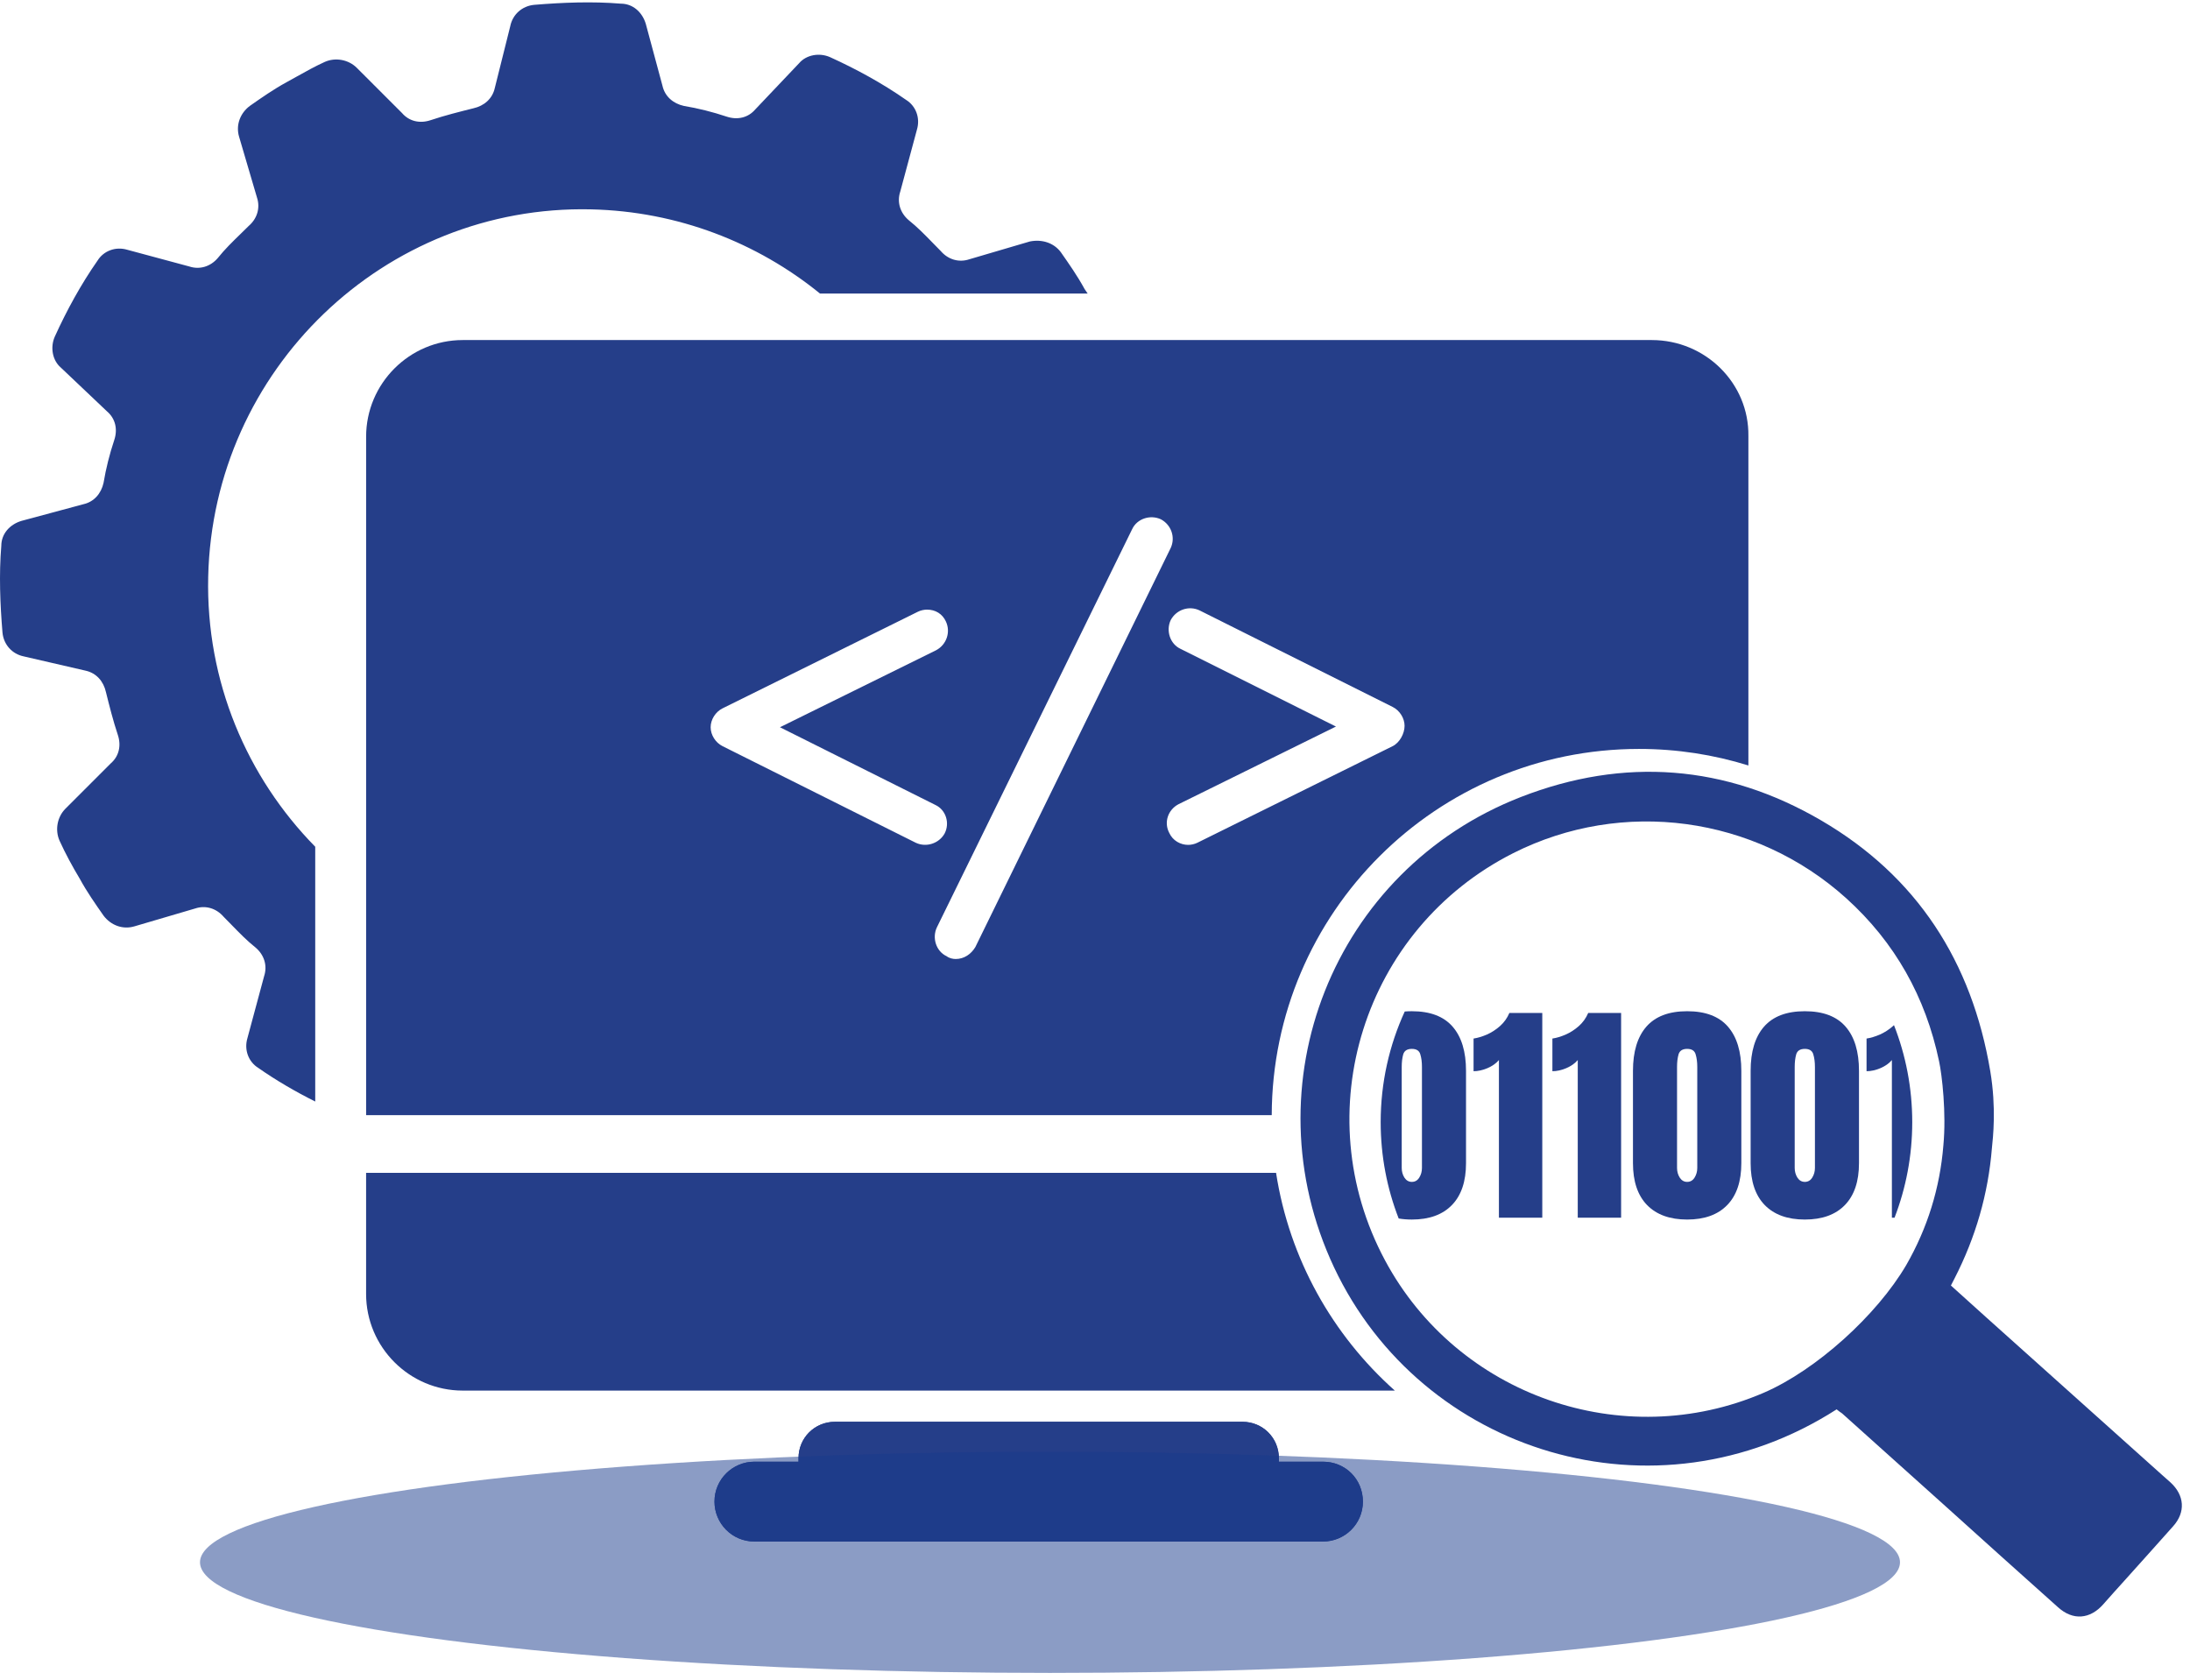
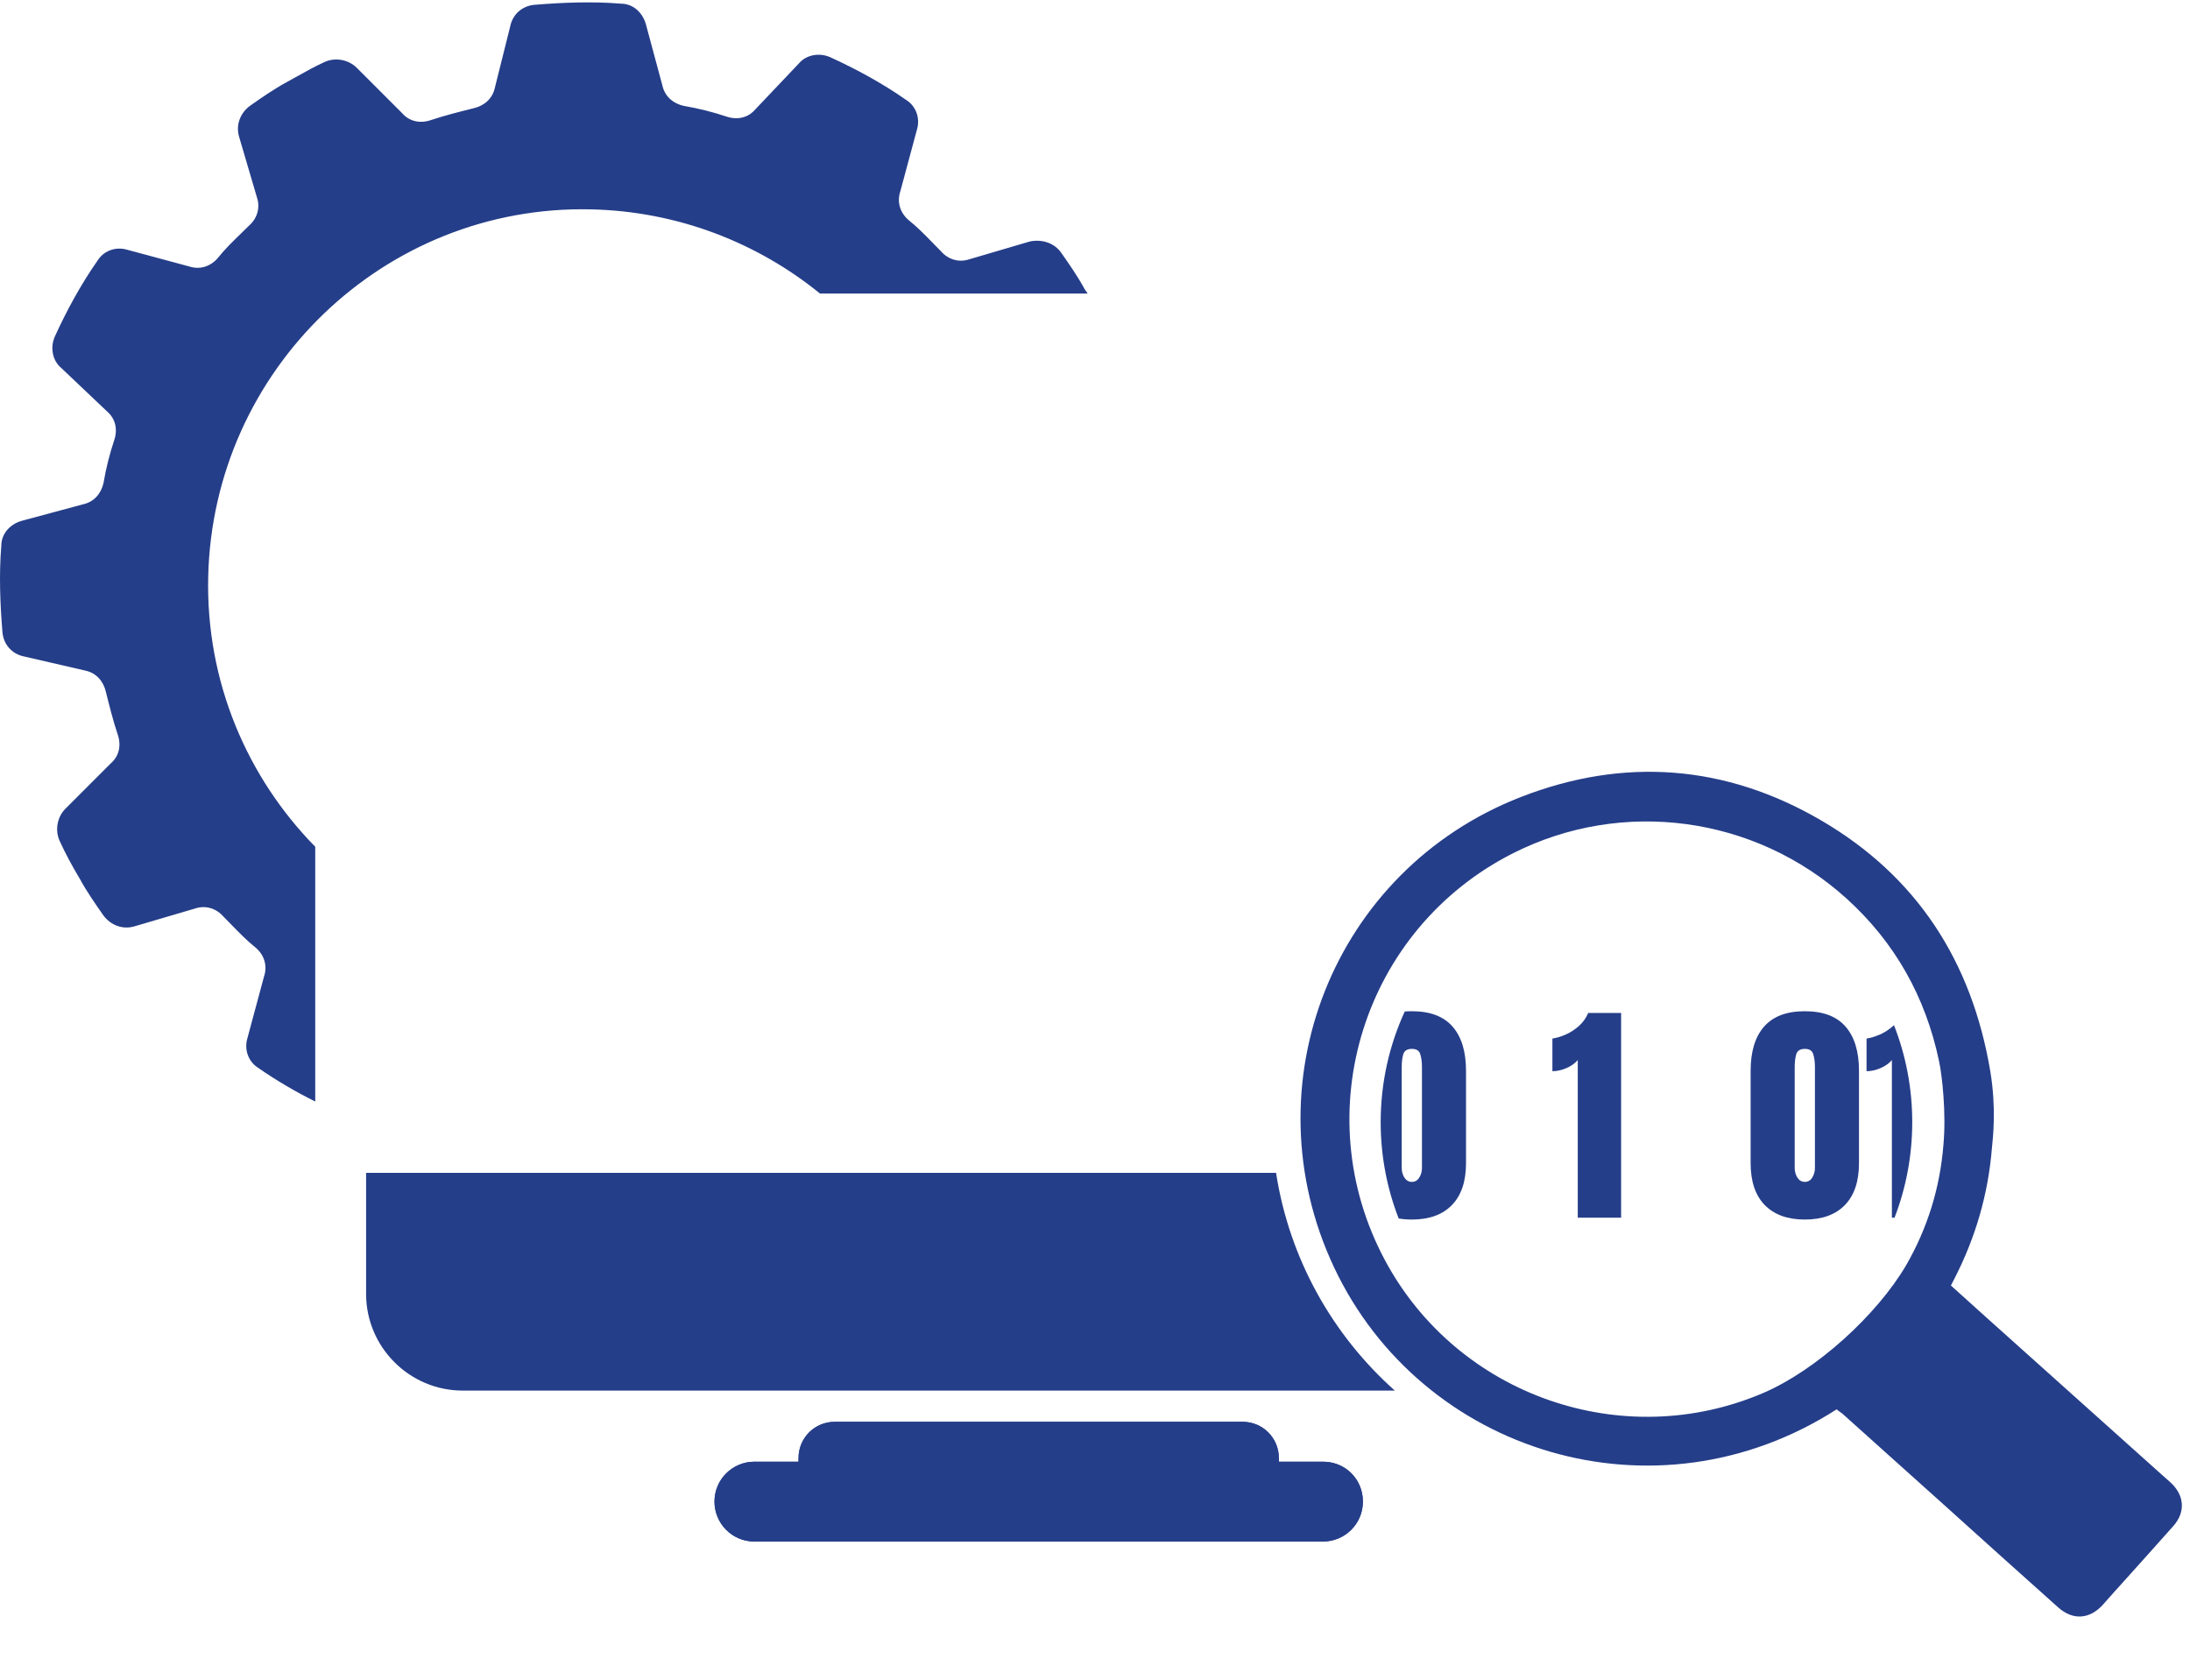
<svg xmlns="http://www.w3.org/2000/svg" width="219" height="168" viewBox="0 0 219 168" fill="none">
  <path d="M132.299 146.185H127.887V145.835C127.887 143.805 126.277 142.194 124.246 142.194H83.492C81.462 142.194 79.851 143.805 79.851 145.835V146.185H75.44C73.269 146.185 71.448 147.936 71.448 150.177C71.448 152.347 73.199 154.168 75.44 154.168H132.299C134.469 154.168 136.29 152.418 136.29 150.177C136.29 147.936 134.539 146.185 132.299 146.185Z" fill="#253E89" />
  <path d="M132.299 146.185H127.887V145.835C127.887 143.805 126.277 142.194 124.246 142.194H83.492C81.462 142.194 79.851 143.805 79.851 145.835V146.185H75.44C73.269 146.185 71.448 147.936 71.448 150.177C71.448 152.347 73.199 154.168 75.44 154.168H132.299C134.469 154.168 136.29 152.418 136.29 150.177C136.29 147.936 134.539 146.185 132.299 146.185Z" fill="#253E89" />
  <path d="M31.523 110.165C29.552 109.178 27.615 108.053 25.815 106.793C24.863 106.198 24.388 105.009 24.744 103.82L26.409 97.637C26.766 96.566 26.409 95.496 25.577 94.783C24.687 94.071 23.93 93.293 23.158 92.498C22.898 92.23 22.636 91.96 22.366 91.691C21.653 90.859 20.582 90.502 19.512 90.859L13.448 92.642C12.259 92.999 11.069 92.523 10.356 91.572C9.524 90.383 8.691 89.194 7.978 87.886C7.264 86.697 6.551 85.389 5.956 84.081C5.481 83.01 5.719 81.702 6.551 80.87L11.07 76.351C11.902 75.638 12.14 74.568 11.783 73.497C11.307 72.07 10.951 70.644 10.594 69.217C10.356 68.147 9.643 67.314 8.572 67.076L2.389 65.649C1.2 65.411 0.367 64.46 0.249 63.271C0.011 60.417 -0.108 57.444 0.13 54.59C0.13 53.401 0.962 52.45 2.151 52.093L8.335 50.428C9.405 50.191 10.118 49.358 10.356 48.288C10.594 46.861 10.951 45.434 11.426 44.007C11.783 42.937 11.545 41.867 10.713 41.153L6.075 36.754C5.243 36.04 5.005 34.732 5.481 33.662C6.67 31.046 8.097 28.43 9.762 26.052C10.356 25.1 11.545 24.625 12.734 24.981L18.918 26.646C19.988 27.003 21.058 26.646 21.772 25.814C22.483 24.924 23.262 24.167 24.057 23.395C24.324 23.134 24.594 22.872 24.863 22.603C25.696 21.89 26.052 20.819 25.696 19.749L23.912 13.685C23.555 12.495 24.031 11.306 24.982 10.593C26.171 9.761 27.36 8.928 28.669 8.215C29.014 8.026 29.35 7.838 29.683 7.652C30.612 7.133 31.511 6.631 32.474 6.193C33.544 5.717 34.852 5.955 35.684 6.788L40.203 11.306C40.916 12.139 41.987 12.377 43.057 12.02C44.484 11.544 45.911 11.188 47.338 10.831C48.408 10.593 49.24 9.879 49.478 8.809L51.024 2.626C51.262 1.437 52.213 0.604 53.402 0.485C56.256 0.248 59.229 0.129 62.083 0.366C63.272 0.366 64.223 1.199 64.58 2.388L66.245 8.571C66.483 9.642 67.315 10.355 68.385 10.593C69.812 10.831 71.239 11.188 72.666 11.663C73.736 12.02 74.806 11.782 75.52 10.95L79.92 6.312C80.633 5.48 81.941 5.242 83.011 5.718C85.627 6.907 88.243 8.334 90.622 9.998C91.573 10.593 92.049 11.782 91.692 12.971L90.027 19.155C89.67 20.225 90.027 21.295 90.859 22.009C91.749 22.72 92.506 23.499 93.279 24.294C93.539 24.561 93.801 24.831 94.07 25.1C94.784 25.933 95.854 26.289 96.924 25.933L102.989 24.149C104.178 23.911 105.367 24.268 106.08 25.219C106.913 26.408 107.745 27.597 108.458 28.905C108.562 29.053 108.664 29.203 108.764 29.355H81.997C75.731 24.265 67.787 21.138 59.11 20.938C38.419 20.463 21.296 36.991 20.82 57.682C20.579 68.165 24.703 77.733 31.523 84.683V110.165Z" fill="#253E89" />
-   <path fill-rule="evenodd" clip-rule="evenodd" d="M46.276 34.009H165.176C170.567 34.009 174.909 38.351 174.839 43.602V76.555C171.385 75.48 167.713 74.9 163.905 74.9C143.654 74.9 127.231 91.288 127.173 111.525H36.612V43.673C36.612 38.351 40.954 34.009 46.276 34.009ZM72.254 74.623L91.581 84.286C92.631 84.776 93.892 84.356 94.452 83.376C95.012 82.326 94.592 80.995 93.542 80.505L77.996 72.732L93.612 65.03C94.662 64.47 95.082 63.209 94.592 62.159C94.242 61.389 93.542 60.968 92.701 60.968C92.421 60.968 92.071 61.038 91.791 61.178L72.254 70.842C71.554 71.192 71.064 71.962 71.064 72.732C71.064 73.503 71.554 74.273 72.254 74.623ZM94.662 95.63C94.942 95.84 95.292 95.91 95.572 95.91C96.412 95.91 97.113 95.42 97.533 94.72L117.069 54.806C117.56 53.756 117.139 52.495 116.089 51.935C115.039 51.445 113.708 51.865 113.218 52.916L93.682 92.759C93.192 93.809 93.612 95.14 94.662 95.63ZM119.73 84.286L139.267 74.623C139.967 74.273 140.457 73.363 140.457 72.592C140.457 71.822 139.967 71.052 139.267 70.702L119.94 61.038C118.89 60.548 117.63 60.968 117.069 62.019C116.579 63.069 116.999 64.4 118.05 64.89L133.595 72.662L117.84 80.435C116.789 80.995 116.369 82.256 116.929 83.306C117.28 84.076 118.05 84.496 118.82 84.496C119.1 84.496 119.45 84.426 119.73 84.286Z" fill="#253E89" />
  <path d="M127.606 117.295H36.61V129.409C36.61 134.731 40.952 139.073 46.273 139.073H139.484C133.263 133.532 128.939 125.908 127.606 117.295Z" fill="#253E89" />
  <path d="M183.663 140.95C165.502 152.602 142.159 145.317 133.405 126.748C124.814 108.485 133.323 87.018 152.076 79.713C162.401 75.693 172.563 76.468 182.133 82.059C191.703 87.65 197.192 96.18 199.029 107.138C199.646 110.817 199.296 113.804 199.192 114.81C198.825 119.402 197.56 123.748 195.458 127.85C195.335 128.074 195.233 128.299 195.091 128.564C196.274 129.625 197.437 130.686 198.621 131.747C204.457 136.971 210.293 142.215 216.129 147.439C216.435 147.704 216.741 147.99 217.047 148.255C218.455 149.541 218.577 151.234 217.312 152.642C215.68 154.479 214.047 156.295 212.415 158.111C211.721 158.887 211.007 159.662 210.334 160.437C209.007 161.947 207.293 162.09 205.804 160.743C201.988 157.336 198.172 153.908 194.376 150.479C190.989 147.439 187.602 144.399 184.214 141.358C184.01 141.215 183.827 141.093 183.663 140.95ZM193.907 106.138C192.56 99.71 189.499 94.242 184.623 89.834C175.481 81.59 162.238 79.815 151.321 85.324C136.343 92.895 130.568 111.26 138.506 126.054C145.75 139.562 162.258 145.358 176.358 139.297C181.639 137.02 187.692 131.521 190.622 126.523C192.744 122.83 193.989 118.83 194.336 114.566C194.644 111.331 194.203 107.5 193.907 106.138Z" fill="#253E89" />
  <path fill-rule="evenodd" clip-rule="evenodd" d="M139.868 121.861C138.706 118.874 138.068 115.625 138.068 112.227C138.068 108.278 138.93 104.53 140.475 101.16C140.703 101.142 140.939 101.132 141.184 101.132C143.013 101.132 144.373 101.648 145.264 102.679C146.156 103.702 146.602 105.175 146.602 107.097V116.328C146.602 118.15 146.133 119.545 145.195 120.514C144.257 121.483 142.92 121.967 141.184 121.967C140.716 121.967 140.278 121.932 139.868 121.861ZM141.928 117.77C141.749 118.057 141.501 118.2 141.184 118.2C140.874 118.2 140.626 118.057 140.439 117.77C140.261 117.483 140.172 117.162 140.172 116.805V106.702C140.172 106.221 140.222 105.802 140.323 105.446C140.432 105.082 140.719 104.899 141.184 104.899C141.649 104.899 141.932 105.082 142.032 105.446C142.141 105.802 142.195 106.221 142.195 106.702V116.805C142.195 117.162 142.106 117.483 141.928 117.77Z" fill="#253E89" />
  <path d="M189.455 121.781H189.189V106.016C188.91 106.349 188.527 106.62 188.038 106.829C187.55 107.031 187.089 107.132 186.655 107.132V103.865C187.066 103.803 187.507 103.671 187.98 103.469C188.453 103.26 188.891 102.977 189.294 102.621C189.329 102.589 189.364 102.557 189.398 102.525C190.577 105.531 191.224 108.803 191.224 112.227C191.224 115.595 190.598 118.816 189.455 121.781Z" fill="#253E89" />
-   <path d="M149.892 106.016V121.781H154.228V101.307H150.938C150.721 101.818 150.407 102.256 149.996 102.621C149.593 102.977 149.155 103.26 148.683 103.469C148.21 103.671 147.768 103.803 147.357 103.865V107.132C147.791 107.132 148.252 107.031 148.741 106.829C149.229 106.62 149.613 106.349 149.892 106.016Z" fill="#253E89" />
  <path d="M157.775 121.781V106.016C157.496 106.349 157.112 106.62 156.624 106.829C156.135 107.031 155.674 107.132 155.24 107.132V103.865C155.651 103.803 156.093 103.671 156.565 103.469C157.038 103.26 157.476 102.977 157.879 102.621C158.29 102.256 158.604 101.818 158.821 101.307H162.111V121.781H157.775Z" fill="#253E89" />
-   <path fill-rule="evenodd" clip-rule="evenodd" d="M164.704 120.514C165.65 121.483 166.987 121.967 168.715 121.967C170.451 121.967 171.788 121.483 172.726 120.514C173.664 119.545 174.133 118.15 174.133 116.328V107.097C174.133 105.175 173.687 103.702 172.796 102.679C171.905 101.648 170.544 101.132 168.715 101.132C166.894 101.132 165.533 101.648 164.634 102.679C163.743 103.702 163.297 105.175 163.297 107.097V116.328C163.297 118.15 163.766 119.545 164.704 120.514ZM169.459 117.77C169.281 118.057 169.033 118.2 168.715 118.2C168.405 118.2 168.157 118.057 167.971 117.77C167.793 117.483 167.704 117.162 167.704 116.805V106.702C167.704 106.221 167.754 105.802 167.855 105.446C167.963 105.082 168.25 104.899 168.715 104.899C169.18 104.899 169.463 105.082 169.564 105.446C169.672 105.802 169.727 106.221 169.727 106.702V116.805C169.727 117.162 169.637 117.483 169.459 117.77Z" fill="#253E89" />
  <path fill-rule="evenodd" clip-rule="evenodd" d="M180.481 121.967C178.753 121.967 177.416 121.483 176.47 120.514C175.532 119.545 175.063 118.15 175.063 116.328V107.097C175.063 105.175 175.509 103.702 176.4 102.679C177.299 101.648 178.66 101.132 180.481 101.132C182.31 101.132 183.671 101.648 184.562 102.679C185.453 103.702 185.899 105.175 185.899 107.097V116.328C185.899 118.15 185.43 119.545 184.492 120.514C183.554 121.483 182.217 121.967 180.481 121.967ZM180.481 118.2C180.799 118.2 181.047 118.057 181.225 117.77C181.403 117.483 181.493 117.162 181.493 116.805V106.702C181.493 106.221 181.438 105.802 181.33 105.446C181.229 105.082 180.946 104.899 180.481 104.899C180.016 104.899 179.729 105.082 179.621 105.446C179.52 105.802 179.47 106.221 179.47 106.702V116.805C179.47 117.162 179.559 117.483 179.737 117.77C179.923 118.057 180.171 118.2 180.481 118.2Z" fill="#253E89" />
-   <ellipse cx="105" cy="156.244" rx="85" ry="11.064" fill="#183A8C" fill-opacity="0.5" />
</svg>